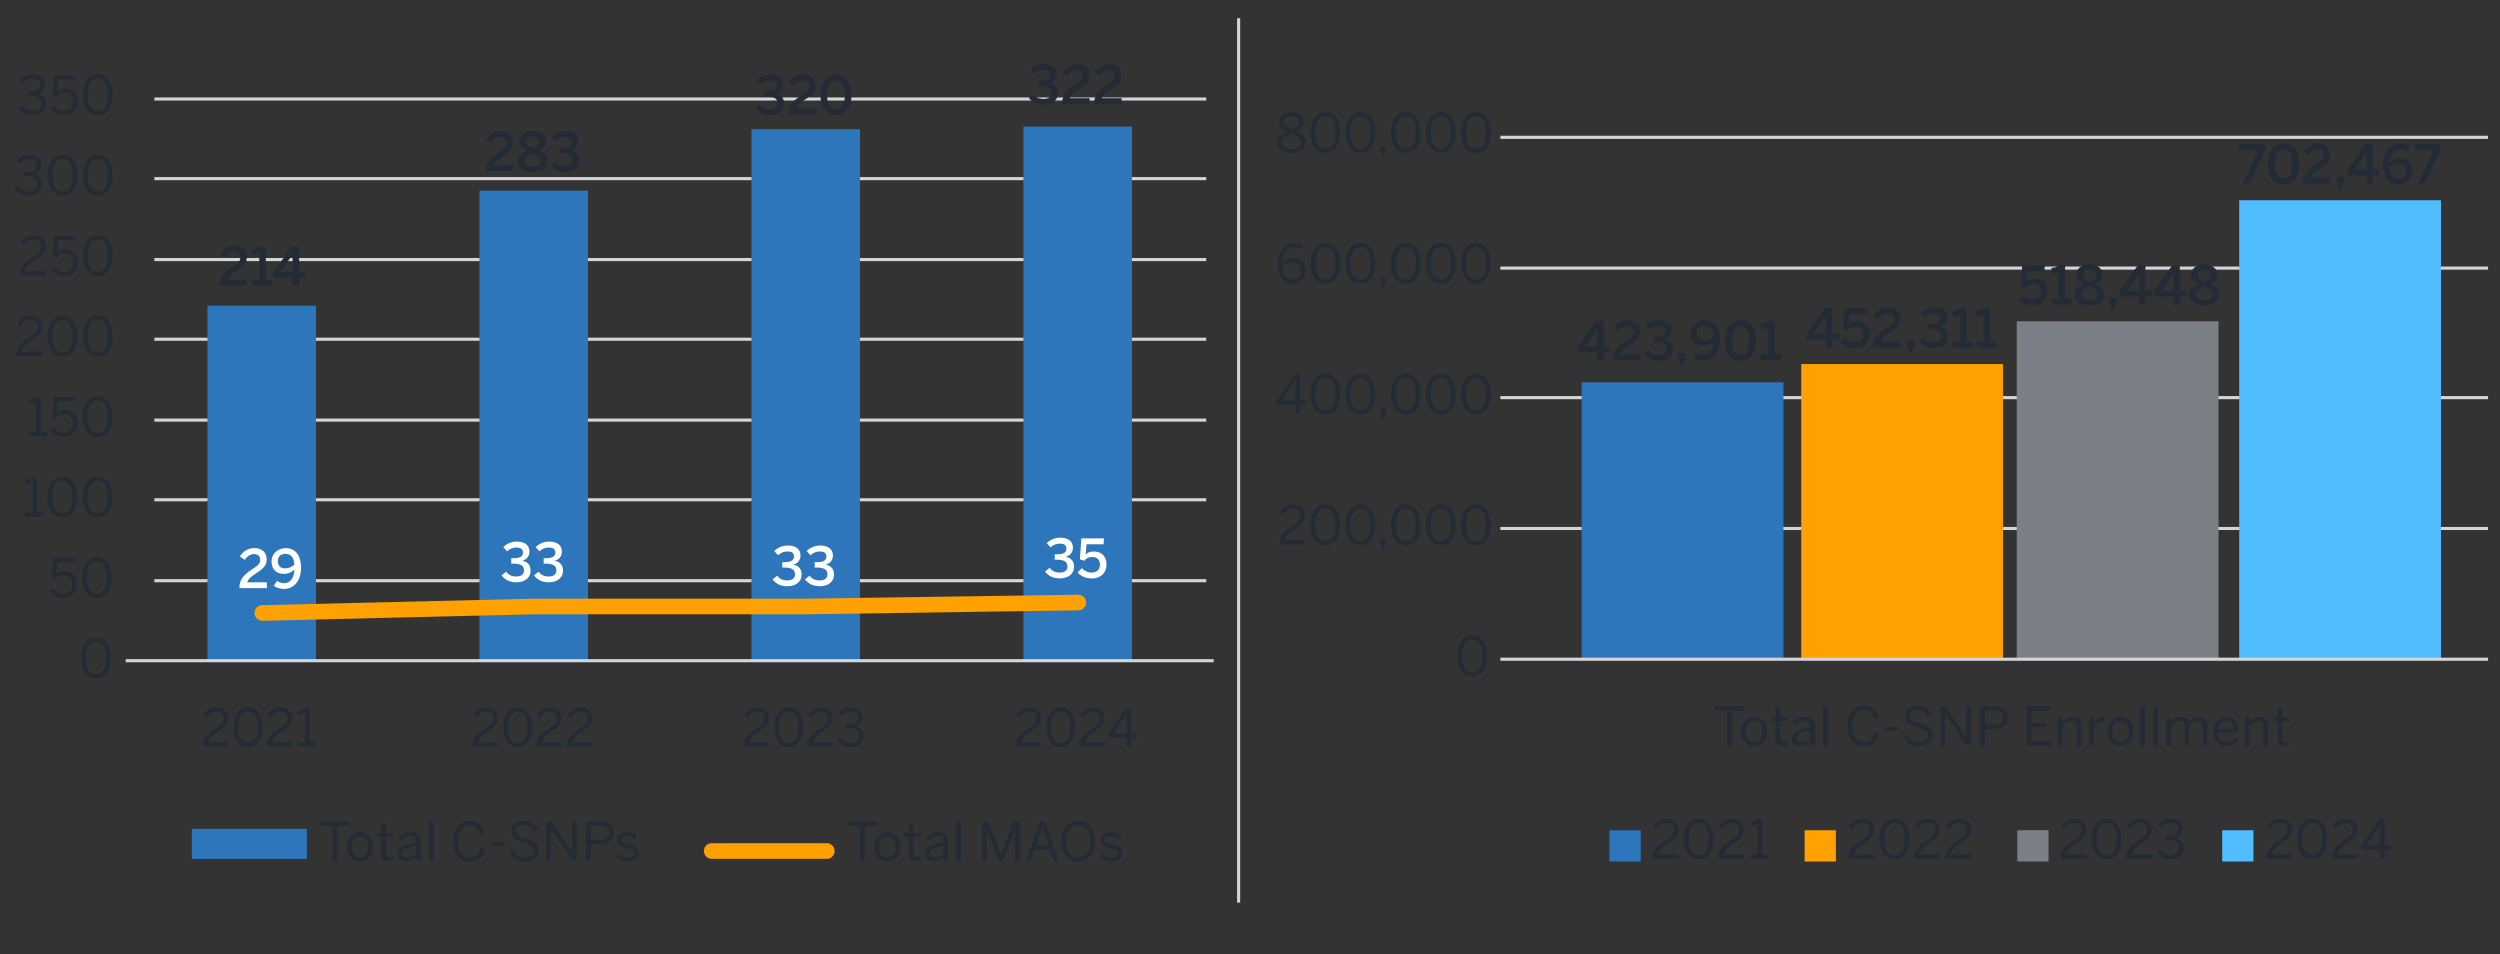
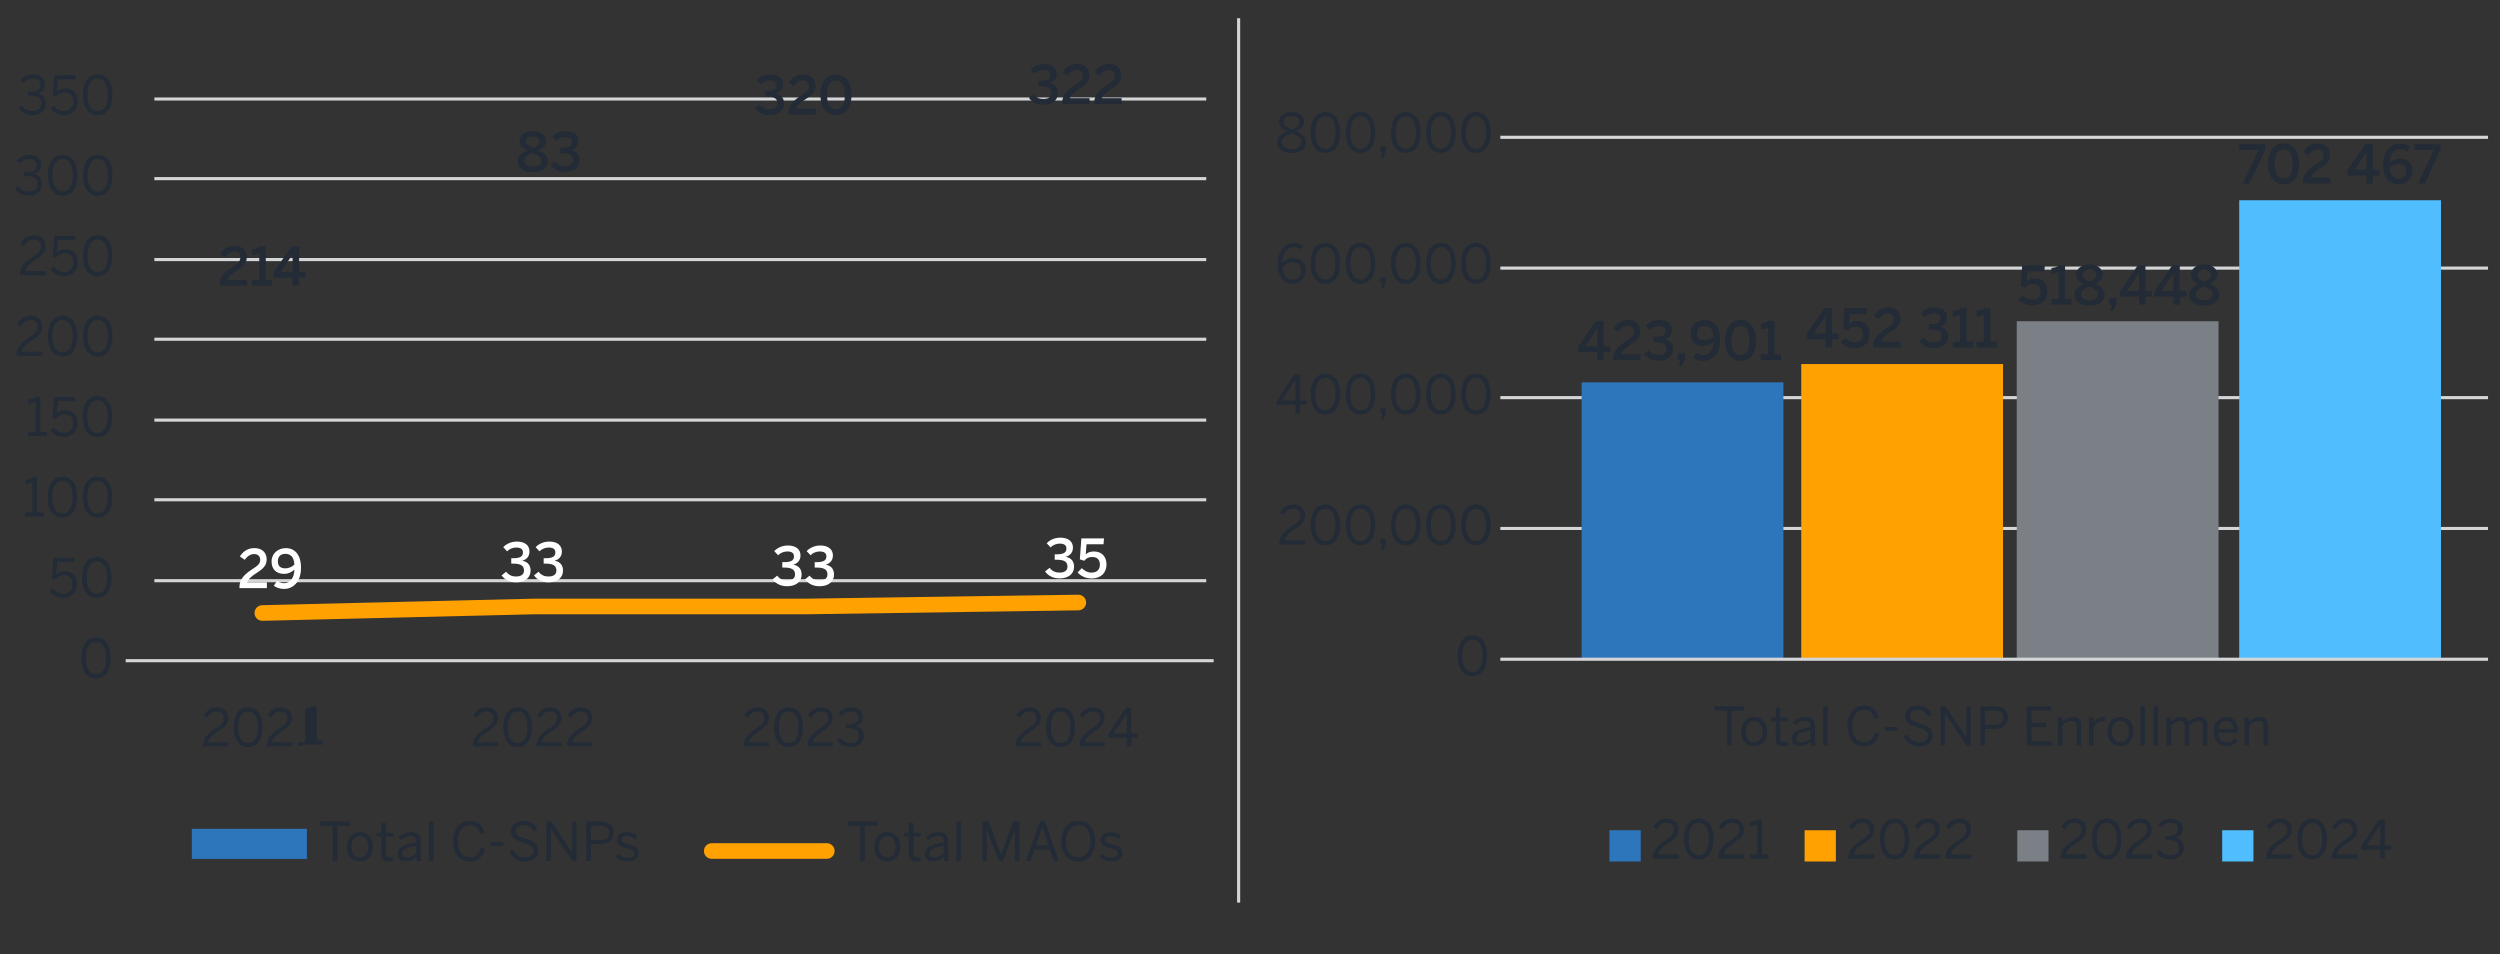
<svg xmlns="http://www.w3.org/2000/svg" id="Layer_1" viewBox="0 0 800 305.27">
  <rect x="0" y="0" width="800" height="305.27" fill="#333333" stroke="none" />
  <defs>
    <style>.cls-1,.cls-2{stroke-linejoin:round;}.cls-1,.cls-2,.cls-3{fill:none;}.cls-1,.cls-3{stroke:#d3d5d7;}.cls-2{stroke:#ffa100;stroke-linecap:round;stroke-width:5px;}.cls-3{stroke-miterlimit:10;}.cls-4{isolation:isolate;}.cls-5{fill:#7a8086;}.cls-5,.cls-6,.cls-7,.cls-8,.cls-9,.cls-10{stroke-width:0px;}.cls-6{fill:#50bdff;}.cls-7{fill:#2e76bc;}.cls-8{fill:#222b36;}.cls-9{fill:#ffa100;}.cls-10{fill:#fff;}</style>
  </defs>
  <path class="cls-1" d="M49.4,185.83h336.6M49.4,159.93h336.6M49.4,134.44h336.6M49.4,108.55h336.6M49.4,83.06h336.6M49.4,57.17h336.6M49.4,31.68h336.6" />
-   <path class="cls-7" d="M66.38,97.83h34.73v113.81h-34.73v-113.81ZM153.42,61h34.73v150.64h-34.73V61ZM240.46,41.34h34.73v170.31h-34.73V41.34ZM327.49,40.5h34.73v171.14h-34.73V40.5Z" />
  <path class="cls-1" d="M40.22,211.43h348.15" />
  <path class="cls-2" d="M83.95,196.16l87.04-2.09h87.04l87.03-1.26" />
  <g class="cls-4">
    <path class="cls-8" d="M70.28,91.44v-.27c0-1.82.63-3.57,3.94-5.69,1.92-1.24,2.69-1.83,2.69-3.13,0-1.17-.78-1.82-1.97-1.82-1.1,0-2.18.68-2.96,1.85l-1.58-1.09c1.02-1.56,2.48-2.67,4.64-2.67,2.46,0,3.94,1.43,3.94,3.57,0,1.53-.56,2.69-2.97,4.22-2.01,1.27-3.03,2.26-3.25,3.16h6.29v1.87h-8.77Z" />
    <path class="cls-8" d="M80.66,91.44v-1.87h2.31v-8.55c-.61.32-1.55.58-2.28.58v-1.92c.97-.03,1.78-.29,2.35-.82h2.01v10.71h2.06v1.87h-6.44Z" />
    <path class="cls-8" d="M93.65,91.44v-2.58h-6.12v-1.67l5.73-8.33h2.45v8.16h2.12v1.84h-2.12v2.58h-2.06ZM89.83,87.02h3.82v-5.63h-.03l-3.79,5.63Z" />
  </g>
  <g class="cls-4">
-     <path class="cls-8" d="M155.53,54.78v-.27c0-1.82.63-3.57,3.94-5.69,1.92-1.24,2.69-1.83,2.69-3.13,0-1.17-.78-1.82-1.97-1.82-1.1,0-2.18.68-2.96,1.85l-1.58-1.09c1.02-1.56,2.48-2.67,4.64-2.67,2.46,0,3.94,1.43,3.94,3.57,0,1.53-.56,2.69-2.97,4.22-2.01,1.27-3.03,2.26-3.25,3.16h6.29v1.87h-8.77Z" />
    <path class="cls-8" d="M165.68,51.62c0-1.67,1.26-2.7,3.01-3.45-1.51-.73-2.43-1.51-2.43-3.08s1.48-3.18,4.25-3.18,4.23,1.6,4.23,3.18c0,1.38-.88,2.33-2.43,3.03,1.84.8,3.01,1.63,3.01,3.5,0,2.01-1.78,3.45-4.81,3.45s-4.83-1.43-4.83-3.45ZM173.19,51.5c0-1.14-.94-1.79-2.84-2.55-1.67.76-2.55,1.46-2.55,2.55s1.05,1.85,2.7,1.85,2.69-.7,2.69-1.85ZM172.68,45.25c0-.8-.63-1.6-2.18-1.6s-2.19.73-2.19,1.56c0,1.04.8,1.55,2.33,2.18,1.43-.66,2.04-1.19,2.04-2.14Z" />
    <path class="cls-8" d="M176.12,52.81l1.48-1.19c.87,1.14,1.96,1.53,3.16,1.53,1.55,0,2.55-.59,2.55-1.94,0-1.58-1.14-2.18-3.5-2.18h-.58v-1.73h.63c2.46,0,3.11-.73,3.11-1.84,0-1-.59-1.58-2.16-1.58-1.07,0-2.16.44-2.91,1.21l-1.24-1.33c1.04-1.09,2.62-1.79,4.35-1.79,2.7,0,4.05,1.31,4.05,3.18,0,1.51-.85,2.55-2.31,2.94,1.85.37,2.67,1.51,2.67,3.2,0,2.26-1.82,3.72-4.62,3.72-1.99,0-3.6-.77-4.67-2.21Z" />
  </g>
  <g class="cls-4">
    <path class="cls-8" d="M241.6,34.67l1.48-1.19c.87,1.14,1.96,1.53,3.16,1.53,1.55,0,2.55-.59,2.55-1.94,0-1.58-1.14-2.18-3.5-2.18h-.58v-1.73h.63c2.46,0,3.11-.73,3.11-1.84,0-1-.59-1.58-2.16-1.58-1.07,0-2.16.44-2.91,1.21l-1.24-1.33c1.04-1.09,2.62-1.79,4.35-1.79,2.7,0,4.05,1.31,4.05,3.18,0,1.51-.85,2.55-2.31,2.94,1.85.37,2.67,1.51,2.67,3.2,0,2.26-1.82,3.72-4.62,3.72-1.99,0-3.6-.77-4.67-2.21Z" />
    <path class="cls-8" d="M252.26,36.64v-.27c0-1.82.63-3.57,3.94-5.7,1.92-1.24,2.69-1.83,2.69-3.13,0-1.17-.78-1.82-1.97-1.82-1.1,0-2.18.68-2.96,1.85l-1.58-1.09c1.02-1.56,2.48-2.67,4.64-2.67,2.46,0,3.94,1.43,3.94,3.57,0,1.53-.56,2.69-2.97,4.22-2.01,1.27-3.03,2.26-3.25,3.16h6.29v1.87h-8.77Z" />
    <path class="cls-8" d="M262.53,30.35c0-3.93,1.84-6.53,5-6.53s4.96,2.6,4.96,6.53-1.8,6.53-4.96,6.53-5-2.6-5-6.53ZM270.36,30.35c0-3.14-1.07-4.62-2.84-4.62s-2.87,1.48-2.87,4.62,1.09,4.66,2.87,4.66,2.84-1.51,2.84-4.66Z" />
  </g>
  <g class="cls-4">
    <path class="cls-8" d="M329.23,31.34l1.48-1.19c.87,1.14,1.96,1.53,3.16,1.53,1.55,0,2.55-.59,2.55-1.94,0-1.58-1.14-2.18-3.5-2.18h-.58v-1.73h.63c2.46,0,3.11-.73,3.11-1.84,0-1-.59-1.58-2.16-1.58-1.07,0-2.16.44-2.91,1.21l-1.24-1.33c1.04-1.09,2.62-1.79,4.35-1.79,2.7,0,4.05,1.31,4.05,3.18,0,1.51-.85,2.55-2.31,2.94,1.85.37,2.67,1.51,2.67,3.2,0,2.26-1.82,3.72-4.62,3.72-1.99,0-3.6-.77-4.67-2.21Z" />
    <path class="cls-8" d="M339.89,33.31v-.27c0-1.82.63-3.57,3.94-5.7,1.92-1.24,2.69-1.83,2.69-3.13,0-1.17-.78-1.82-1.97-1.82-1.1,0-2.18.68-2.96,1.85l-1.58-1.09c1.02-1.56,2.48-2.67,4.64-2.67,2.46,0,3.94,1.43,3.94,3.57,0,1.53-.56,2.69-2.97,4.22-2.01,1.27-3.03,2.26-3.25,3.16h6.29v1.87h-8.77Z" />
    <path class="cls-8" d="M350.14,33.31v-.27c0-1.82.63-3.57,3.94-5.7,1.92-1.24,2.69-1.83,2.69-3.13,0-1.17-.78-1.82-1.97-1.82-1.1,0-2.18.68-2.96,1.85l-1.58-1.09c1.02-1.56,2.48-2.67,4.64-2.67,2.46,0,3.94,1.43,3.94,3.57,0,1.53-.56,2.69-2.97,4.22-2.01,1.27-3.03,2.26-3.25,3.16h6.29v1.87h-8.77Z" />
  </g>
  <g class="cls-4">
    <path class="cls-10" d="M76.63,188.21v-.27c0-1.82.63-3.57,3.94-5.69,1.92-1.24,2.69-1.83,2.69-3.13,0-1.17-.78-1.82-1.97-1.82-1.1,0-2.18.68-2.96,1.85l-1.58-1.09c1.02-1.56,2.48-2.67,4.64-2.67,2.46,0,3.94,1.43,3.94,3.57,0,1.53-.56,2.69-2.97,4.22-2.01,1.27-3.03,2.26-3.25,3.16h6.29v1.87h-8.77Z" />
    <path class="cls-10" d="M87.63,187.43l1.02-1.56c.58.41,1.33.76,2.31.76,1.9,0,3.16-1.7,3.26-4.35-.85.77-1.94,1.36-3.31,1.36-2.4,0-4.01-1.38-4.01-3.96s2.06-4.28,4.56-4.28c2.89,0,4.86,2.11,4.86,6.31,0,4.44-2.48,6.75-5.44,6.75-1.41,0-2.57-.49-3.25-1.02ZM94.21,180.63c-.17-2.43-1.27-3.4-2.86-3.4s-2.43.88-2.43,2.38c0,1.31.61,2.26,2.38,2.26,1.19,0,2.36-.59,2.91-1.24Z" />
  </g>
  <g class="cls-4">
    <path class="cls-10" d="M160.49,184.14l1.48-1.19c.87,1.14,1.96,1.53,3.16,1.53,1.55,0,2.55-.59,2.55-1.94,0-1.58-1.14-2.18-3.5-2.18h-.58v-1.73h.63c2.46,0,3.11-.73,3.11-1.84,0-1-.59-1.58-2.16-1.58-1.07,0-2.16.44-2.91,1.21l-1.24-1.33c1.04-1.09,2.62-1.79,4.35-1.79,2.7,0,4.05,1.31,4.05,3.18,0,1.51-.85,2.55-2.31,2.94,1.85.37,2.67,1.51,2.67,3.2,0,2.26-1.82,3.72-4.62,3.72-1.99,0-3.6-.77-4.67-2.21Z" />
    <path class="cls-10" d="M170.86,184.14l1.48-1.19c.87,1.14,1.96,1.53,3.16,1.53,1.55,0,2.55-.59,2.55-1.94,0-1.58-1.14-2.18-3.5-2.18h-.58v-1.73h.63c2.46,0,3.11-.73,3.11-1.84,0-1-.59-1.58-2.16-1.58-1.07,0-2.16.44-2.91,1.21l-1.24-1.33c1.04-1.09,2.62-1.79,4.35-1.79,2.7,0,4.05,1.31,4.05,3.18,0,1.51-.85,2.55-2.31,2.94,1.85.37,2.67,1.51,2.67,3.2,0,2.26-1.82,3.72-4.62,3.72-1.99,0-3.6-.77-4.67-2.21Z" />
  </g>
  <g class="cls-4">
    <path class="cls-10" d="M247.22,185.4l1.48-1.19c.87,1.14,1.96,1.53,3.16,1.53,1.55,0,2.55-.59,2.55-1.94,0-1.58-1.14-2.18-3.5-2.18h-.58v-1.73h.63c2.46,0,3.11-.73,3.11-1.84,0-1-.59-1.58-2.16-1.58-1.07,0-2.16.44-2.91,1.21l-1.24-1.33c1.04-1.09,2.62-1.79,4.35-1.79,2.7,0,4.05,1.31,4.05,3.18,0,1.51-.85,2.55-2.31,2.94,1.85.37,2.67,1.51,2.67,3.2,0,2.26-1.82,3.72-4.62,3.72-1.99,0-3.6-.77-4.67-2.21Z" />
    <path class="cls-10" d="M257.59,185.4l1.48-1.19c.87,1.14,1.96,1.53,3.16,1.53,1.55,0,2.55-.59,2.55-1.94,0-1.58-1.14-2.18-3.5-2.18h-.58v-1.73h.63c2.46,0,3.11-.73,3.11-1.84,0-1-.59-1.58-2.16-1.58-1.07,0-2.16.44-2.91,1.21l-1.24-1.33c1.04-1.09,2.62-1.79,4.35-1.79,2.7,0,4.05,1.31,4.05,3.18,0,1.51-.85,2.55-2.31,2.94,1.85.37,2.67,1.51,2.67,3.2,0,2.26-1.82,3.72-4.62,3.72-1.99,0-3.6-.77-4.67-2.21Z" />
  </g>
  <g class="cls-4">
    <path class="cls-10" d="M334.4,182.89l1.48-1.19c.87,1.14,1.96,1.53,3.16,1.53,1.55,0,2.55-.59,2.55-1.94,0-1.58-1.14-2.18-3.5-2.18h-.58v-1.73h.63c2.46,0,3.11-.73,3.11-1.84,0-1-.59-1.58-2.16-1.58-1.07,0-2.16.44-2.91,1.21l-1.24-1.33c1.04-1.09,2.62-1.79,4.35-1.79,2.7,0,4.05,1.31,4.05,3.18,0,1.51-.85,2.55-2.31,2.94,1.85.37,2.67,1.51,2.67,3.2,0,2.26-1.82,3.72-4.62,3.72-1.99,0-3.6-.77-4.67-2.21Z" />
    <path class="cls-10" d="M344.85,183.19l1.31-1.39c.85.8,1.8,1.43,3.11,1.43,1.85,0,2.7-1.07,2.7-2.53,0-1.67-.95-2.46-2.46-2.46-1.04,0-1.87.32-2.55,1.21l-1.41-.46.49-6.7h7.24l-.15,1.87h-5.44l-.25,3.25c.49-.53,1.33-.94,2.63-.94,2.52,0,4.01,1.68,4.01,4.17,0,2.62-1.78,4.47-4.71,4.47-1.94,0-3.5-.77-4.52-1.9Z" />
  </g>
  <g class="cls-4">
    <path class="cls-8" d="M25.99,210.54c0-3.93,1.73-6.53,4.74-6.53s4.71,2.6,4.71,6.53-1.68,6.53-4.71,6.53-4.74-2.6-4.74-6.53ZM33.96,210.54c0-3.42-1.26-5.2-3.23-5.2s-3.25,1.79-3.25,5.2,1.26,5.22,3.25,5.22,3.23-1.8,3.23-5.22Z" />
  </g>
  <g class="cls-4">
    <path class="cls-8" d="M15.97,189.18l1-.92c.8,1,1.78,1.75,3.23,1.75,2.06,0,2.99-1.44,2.99-3.06,0-1.92-1.12-2.92-2.74-2.92-1.22,0-2.09.51-2.77,1.46l-1.07-.37.49-6.61h6.83l-.12,1.34h-5.51l-.31,4.01c.58-.65,1.41-1.09,2.74-1.09,2.35,0,3.93,1.62,3.93,4.11s-1.68,4.44-4.44,4.44c-1.87,0-3.37-.87-4.27-2.14Z" />
    <path class="cls-8" d="M26.25,184.79c0-3.93,1.73-6.53,4.74-6.53s4.71,2.6,4.71,6.53-1.68,6.53-4.71,6.53-4.74-2.6-4.74-6.53ZM34.23,184.79c0-3.42-1.26-5.2-3.23-5.2s-3.25,1.79-3.25,5.2,1.26,5.22,3.25,5.22,3.23-1.8,3.23-5.22Z" />
  </g>
  <g class="cls-4">
    <path class="cls-8" d="M8.02,165.34v-1.33h2.36v-9.69c-.61.32-1.6.58-2.33.58v-1.33c.97-.03,1.84-.29,2.4-.82h1.39v11.25h2.11v1.33h-5.93Z" />
    <path class="cls-8" d="M15.24,159.05c0-3.93,1.73-6.53,4.74-6.53s4.71,2.6,4.71,6.53-1.68,6.53-4.71,6.53-4.74-2.6-4.74-6.53ZM23.21,159.05c0-3.42-1.26-5.2-3.23-5.2s-3.25,1.79-3.25,5.2,1.26,5.22,3.25,5.22,3.23-1.8,3.23-5.22Z" />
    <path class="cls-8" d="M26.48,159.05c0-3.93,1.73-6.53,4.74-6.53s4.71,2.6,4.71,6.53-1.68,6.53-4.71,6.53-4.74-2.6-4.74-6.53ZM34.45,159.05c0-3.42-1.26-5.2-3.23-5.2s-3.25,1.79-3.25,5.2,1.26,5.22,3.25,5.22,3.23-1.8,3.23-5.22Z" />
  </g>
  <g class="cls-4">
    <path class="cls-8" d="M9.08,139.59v-1.33h2.36v-9.69c-.61.32-1.6.58-2.33.58v-1.33c.97-.03,1.84-.29,2.4-.82h1.39v11.25h2.11v1.33h-5.93Z" />
    <path class="cls-8" d="M16.17,137.69l1-.92c.8,1,1.78,1.75,3.23,1.75,2.06,0,2.99-1.44,2.99-3.06,0-1.92-1.12-2.92-2.74-2.92-1.22,0-2.09.51-2.77,1.46l-1.07-.37.49-6.61h6.83l-.12,1.34h-5.51l-.31,4.01c.58-.65,1.41-1.09,2.74-1.09,2.35,0,3.93,1.62,3.93,4.11s-1.68,4.44-4.44,4.44c-1.87,0-3.37-.87-4.27-2.14Z" />
    <path class="cls-8" d="M26.45,133.31c0-3.93,1.73-6.53,4.74-6.53s4.71,2.6,4.71,6.53-1.68,6.53-4.71,6.53-4.74-2.6-4.74-6.53ZM34.42,133.31c0-3.42-1.26-5.2-3.23-5.2s-3.25,1.79-3.25,5.2,1.26,5.22,3.25,5.22,3.23-1.8,3.23-5.22Z" />
  </g>
  <g class="cls-4">
    <path class="cls-8" d="M5.28,113.85v-.27c0-1.82.82-3.52,4.13-5.64,1.89-1.21,2.65-1.97,2.65-3.32s-.87-2.26-2.36-2.26c-1.29,0-2.33.71-3.08,2.07l-1.16-.71c.92-1.67,2.35-2.69,4.3-2.69,2.33,0,3.76,1.43,3.76,3.48,0,1.65-.75,2.77-3.16,4.3-2.19,1.39-3.26,2.63-3.4,3.71h6.63v1.33H5.28Z" />
    <path class="cls-8" d="M15.31,107.56c0-3.93,1.73-6.53,4.74-6.53s4.71,2.6,4.71,6.53-1.68,6.53-4.71,6.53-4.74-2.6-4.74-6.53ZM23.28,107.56c0-3.42-1.26-5.2-3.23-5.2s-3.25,1.79-3.25,5.2,1.26,5.22,3.25,5.22,3.23-1.8,3.23-5.22Z" />
    <path class="cls-8" d="M26.55,107.56c0-3.93,1.73-6.53,4.74-6.53s4.71,2.6,4.71,6.53-1.68,6.53-4.71,6.53-4.74-2.6-4.74-6.53ZM34.52,107.56c0-3.42-1.26-5.2-3.23-5.2s-3.25,1.79-3.25,5.2,1.26,5.22,3.25,5.22,3.23-1.8,3.23-5.22Z" />
  </g>
  <g class="cls-4">
    <path class="cls-8" d="M6.34,88.11v-.27c0-1.82.82-3.52,4.13-5.64,1.89-1.21,2.65-1.97,2.65-3.32s-.87-2.26-2.36-2.26c-1.29,0-2.33.71-3.08,2.07l-1.16-.71c.92-1.67,2.35-2.69,4.3-2.69,2.33,0,3.76,1.43,3.76,3.48,0,1.65-.75,2.77-3.16,4.3-2.19,1.39-3.26,2.63-3.4,3.71h6.63v1.33H6.34Z" />
    <path class="cls-8" d="M16.24,86.2l1-.92c.8,1,1.78,1.75,3.23,1.75,2.06,0,2.99-1.44,2.99-3.06,0-1.92-1.12-2.92-2.74-2.92-1.22,0-2.09.51-2.77,1.46l-1.07-.37.49-6.61h6.83l-.12,1.34h-5.51l-.31,4.01c.58-.65,1.41-1.09,2.74-1.09,2.35,0,3.93,1.62,3.93,4.11s-1.68,4.44-4.44,4.44c-1.87,0-3.37-.87-4.27-2.14Z" />
    <path class="cls-8" d="M26.52,81.82c0-3.93,1.73-6.53,4.74-6.53s4.71,2.6,4.71,6.53-1.68,6.53-4.71,6.53-4.74-2.6-4.74-6.53ZM34.49,81.82c0-3.42-1.26-5.2-3.23-5.2s-3.25,1.79-3.25,5.2,1.26,5.22,3.25,5.22,3.23-1.8,3.23-5.22Z" />
  </g>
  <g class="cls-4">
    <path class="cls-8" d="M4.73,60.31l1.09-.82c.9,1.29,2.02,1.8,3.35,1.8,1.75,0,2.86-.88,2.86-2.38,0-1.75-1.1-2.58-3.88-2.58h-.51v-1.24h.59c2.6,0,3.48-.8,3.48-2.19,0-1.19-.71-2.01-2.5-2.01-1.21,0-2.23.56-2.96,1.43l-.97-.9c.94-1.09,2.33-1.85,4.05-1.85,2.67,0,3.86,1.43,3.86,3.14,0,1.58-.94,2.63-2.45,2.97,1.87.37,2.75,1.48,2.75,3.26,0,2.12-1.68,3.66-4.33,3.66-1.89,0-3.47-.82-4.44-2.29Z" />
    <path class="cls-8" d="M15.32,56.07c0-3.93,1.73-6.53,4.74-6.53s4.71,2.6,4.71,6.53-1.68,6.53-4.71,6.53-4.74-2.6-4.74-6.53ZM23.29,56.07c0-3.42-1.26-5.2-3.23-5.2s-3.25,1.79-3.25,5.2,1.26,5.22,3.25,5.22,3.23-1.8,3.23-5.22Z" />
    <path class="cls-8" d="M26.56,56.07c0-3.93,1.73-6.53,4.74-6.53s4.71,2.6,4.71,6.53-1.68,6.53-4.71,6.53-4.74-2.6-4.74-6.53ZM34.53,56.07c0-3.42-1.26-5.2-3.23-5.2s-3.25,1.79-3.25,5.2,1.26,5.22,3.25,5.22,3.23-1.8,3.23-5.22Z" />
  </g>
  <g class="cls-4">
    <path class="cls-8" d="M5.95,34.56l1.09-.82c.9,1.29,2.02,1.8,3.35,1.8,1.75,0,2.86-.88,2.86-2.38,0-1.75-1.1-2.58-3.88-2.58h-.51v-1.24h.59c2.6,0,3.48-.8,3.48-2.19,0-1.19-.71-2.01-2.5-2.01-1.21,0-2.23.56-2.96,1.43l-.97-.9c.94-1.09,2.33-1.85,4.05-1.85,2.67,0,3.86,1.43,3.86,3.14,0,1.58-.94,2.63-2.45,2.97,1.87.37,2.75,1.48,2.75,3.26,0,2.12-1.68,3.66-4.33,3.66-1.89,0-3.47-.82-4.44-2.29Z" />
    <path class="cls-8" d="M16.24,34.71l1-.92c.8,1,1.78,1.75,3.23,1.75,2.06,0,2.99-1.44,2.99-3.06,0-1.92-1.12-2.92-2.74-2.92-1.22,0-2.09.51-2.77,1.46l-1.07-.37.49-6.61h6.83l-.12,1.34h-5.51l-.31,4.01c.58-.65,1.41-1.09,2.74-1.09,2.35,0,3.93,1.62,3.93,4.11s-1.68,4.44-4.44,4.44c-1.87,0-3.37-.87-4.27-2.14Z" />
    <path class="cls-8" d="M26.52,30.33c0-3.93,1.73-6.53,4.74-6.53s4.71,2.6,4.71,6.53-1.68,6.53-4.71,6.53-4.74-2.6-4.74-6.53ZM34.49,30.33c0-3.42-1.26-5.2-3.23-5.2s-3.25,1.79-3.25,5.2,1.26,5.22,3.25,5.22,3.23-1.8,3.23-5.22Z" />
  </g>
  <g class="cls-4">
    <path class="cls-8" d="M65,238.84v-.26c0-1.77.79-3.43,4.02-5.5,1.84-1.17,2.58-1.92,2.58-3.23s-.84-2.2-2.3-2.2c-1.26,0-2.27.7-3,2.02l-1.13-.7c.89-1.62,2.28-2.62,4.19-2.62,2.27,0,3.66,1.39,3.66,3.39,0,1.61-.73,2.7-3.08,4.19-2.14,1.36-3.18,2.57-3.31,3.61h6.46v1.29h-8.1Z" />
    <path class="cls-8" d="M74.77,232.71c0-3.82,1.69-6.36,4.62-6.36s4.59,2.53,4.59,6.36-1.64,6.36-4.59,6.36-4.62-2.53-4.62-6.36ZM82.53,232.71c0-3.33-1.23-5.07-3.15-5.07s-3.16,1.74-3.16,5.07,1.23,5.08,3.16,5.08,3.15-1.75,3.15-5.08Z" />
    <path class="cls-8" d="M85.41,238.84v-.26c0-1.77.79-3.43,4.02-5.5,1.84-1.17,2.58-1.92,2.58-3.23s-.84-2.2-2.3-2.2c-1.26,0-2.27.7-3,2.02l-1.13-.7c.89-1.62,2.28-2.62,4.19-2.62,2.27,0,3.66,1.39,3.66,3.39,0,1.61-.73,2.7-3.08,4.19-2.14,1.36-3.18,2.57-3.31,3.61h6.46v1.29h-8.1Z" />
-     <path class="cls-8" d="M95.37,238.84v-1.29h2.3v-9.44c-.6.31-1.56.56-2.27.56v-1.29c.94-.03,1.79-.28,2.33-.79h1.36v10.96h2.05v1.29h-5.78Z" />
+     <path class="cls-8" d="M95.37,238.84v-1.29h2.3v-9.44v-1.29c.94-.03,1.79-.28,2.33-.79h1.36v10.96h2.05v1.29h-5.78Z" />
  </g>
  <g class="cls-4">
    <path class="cls-8" d="M151.29,238.84v-.26c0-1.77.79-3.43,4.02-5.5,1.84-1.17,2.58-1.92,2.58-3.23s-.84-2.2-2.3-2.2c-1.26,0-2.27.7-3,2.02l-1.13-.7c.89-1.62,2.28-2.62,4.19-2.62,2.27,0,3.66,1.39,3.66,3.39,0,1.61-.73,2.7-3.08,4.19-2.14,1.36-3.18,2.57-3.31,3.61h6.46v1.29h-8.1Z" />
    <path class="cls-8" d="M161.05,232.71c0-3.82,1.69-6.36,4.62-6.36s4.59,2.53,4.59,6.36-1.64,6.36-4.59,6.36-4.62-2.53-4.62-6.36ZM168.82,232.71c0-3.33-1.23-5.07-3.15-5.07s-3.16,1.74-3.16,5.07,1.23,5.08,3.16,5.08,3.15-1.75,3.15-5.08Z" />
    <path class="cls-8" d="M171.69,238.84v-.26c0-1.77.79-3.43,4.02-5.5,1.84-1.17,2.58-1.92,2.58-3.23s-.84-2.2-2.3-2.2c-1.26,0-2.27.7-3,2.02l-1.13-.7c.89-1.62,2.28-2.62,4.19-2.62,2.27,0,3.66,1.39,3.66,3.39,0,1.61-.73,2.7-3.08,4.19-2.14,1.36-3.18,2.57-3.31,3.61h6.46v1.29h-8.1Z" />
    <path class="cls-8" d="M181.49,238.84v-.26c0-1.77.79-3.43,4.02-5.5,1.84-1.17,2.58-1.92,2.58-3.23s-.84-2.2-2.3-2.2c-1.26,0-2.27.7-3,2.02l-1.13-.7c.89-1.62,2.28-2.62,4.19-2.62,2.27,0,3.66,1.39,3.66,3.39,0,1.61-.73,2.7-3.08,4.19-2.14,1.36-3.18,2.57-3.31,3.61h6.46v1.29h-8.1Z" />
  </g>
  <g class="cls-4">
    <path class="cls-8" d="M238,238.84v-.26c0-1.77.79-3.43,4.02-5.5,1.84-1.17,2.58-1.92,2.58-3.23s-.84-2.2-2.3-2.2c-1.26,0-2.27.7-3,2.02l-1.13-.7c.89-1.62,2.28-2.62,4.19-2.62,2.27,0,3.66,1.39,3.66,3.39,0,1.61-.73,2.7-3.08,4.19-2.14,1.36-3.18,2.57-3.31,3.61h6.46v1.29h-8.1Z" />
    <path class="cls-8" d="M247.76,232.71c0-3.82,1.69-6.36,4.62-6.36s4.59,2.53,4.59,6.36-1.64,6.36-4.59,6.36-4.62-2.53-4.62-6.36ZM255.52,232.71c0-3.33-1.23-5.07-3.15-5.07s-3.16,1.74-3.16,5.07,1.23,5.08,3.16,5.08,3.15-1.75,3.15-5.08Z" />
    <path class="cls-8" d="M258.4,238.84v-.26c0-1.77.79-3.43,4.02-5.5,1.84-1.17,2.58-1.92,2.58-3.23s-.84-2.2-2.3-2.2c-1.26,0-2.27.7-3,2.02l-1.13-.7c.89-1.62,2.28-2.62,4.19-2.62,2.27,0,3.66,1.39,3.66,3.39,0,1.61-.73,2.7-3.08,4.19-2.14,1.36-3.18,2.57-3.31,3.61h6.46v1.29h-8.1Z" />
    <path class="cls-8" d="M267.85,236.84l1.06-.79c.88,1.26,1.97,1.75,3.26,1.75,1.71,0,2.78-.86,2.78-2.32,0-1.71-1.08-2.52-3.77-2.52h-.5v-1.21h.58c2.53,0,3.39-.78,3.39-2.14,0-1.16-.7-1.95-2.43-1.95-1.18,0-2.17.55-2.88,1.39l-.94-.88c.91-1.06,2.27-1.8,3.94-1.8,2.6,0,3.76,1.39,3.76,3.06,0,1.54-.91,2.57-2.38,2.9,1.82.36,2.68,1.44,2.68,3.18,0,2.07-1.64,3.56-4.22,3.56-1.84,0-3.38-.79-4.32-2.23Z" />
  </g>
  <g class="cls-4">
    <path class="cls-8" d="M325.03,238.84v-.26c0-1.77.79-3.43,4.02-5.5,1.84-1.17,2.58-1.92,2.58-3.23s-.84-2.2-2.3-2.2c-1.26,0-2.27.7-3,2.02l-1.13-.7c.89-1.62,2.28-2.62,4.19-2.62,2.27,0,3.66,1.39,3.66,3.39,0,1.61-.73,2.7-3.08,4.19-2.14,1.36-3.18,2.57-3.31,3.61h6.46v1.29h-8.1Z" />
    <path class="cls-8" d="M334.79,232.71c0-3.82,1.69-6.36,4.62-6.36s4.59,2.53,4.59,6.36-1.64,6.36-4.59,6.36-4.62-2.53-4.62-6.36ZM342.56,232.71c0-3.33-1.23-5.07-3.15-5.07s-3.16,1.74-3.16,5.07,1.23,5.08,3.16,5.08,3.15-1.75,3.15-5.08Z" />
    <path class="cls-8" d="M345.43,238.84v-.26c0-1.77.79-3.43,4.02-5.5,1.84-1.17,2.58-1.92,2.58-3.23s-.84-2.2-2.3-2.2c-1.26,0-2.27.7-3,2.02l-1.13-.7c.89-1.62,2.28-2.62,4.19-2.62,2.27,0,3.66,1.39,3.66,3.39,0,1.61-.73,2.7-3.08,4.19-2.14,1.36-3.18,2.57-3.31,3.61h6.46v1.29h-8.1Z" />
    <path class="cls-8" d="M360.58,238.84v-2.83h-5.91v-1.11l5.58-8.31h1.74v8.15h2.07v1.27h-2.07v2.83h-1.41ZM356.27,234.73h4.3v-6.44h-.03l-4.27,6.44Z" />
  </g>
  <rect class="cls-7" x="61.38" y="265.23" width="36.82" height="9.62" />
  <g class="cls-4">
    <path class="cls-8" d="M106.46,275.47v-11.2h-3.99v-1.38h9.5v1.38h-4.01v11.2h-1.5Z" />
    <path class="cls-8" d="M110.99,270.98c0-3.09,1.97-4.67,4.18-4.67s4.16,1.58,4.16,4.67-1.97,4.67-4.16,4.67-4.18-1.6-4.18-4.67ZM117.86,270.98c0-1.87-.9-3.42-2.69-3.42s-2.7,1.39-2.7,3.42c0,1.9.88,3.43,2.7,3.43,1.7,0,2.69-1.38,2.69-3.43Z" />
    <path class="cls-8" d="M122.06,273.29v-5.59h-1.56v-1.21h1.56v-3.2h1.46v3.2h2.33v1.21h-2.33v5.27c0,.95.31,1.43,1.39,1.43.32,0,.68-.05.92-.12v1.21c-.25.05-.82.1-1.27.1-1.89,0-2.5-.73-2.5-2.29Z" />
    <path class="cls-8" d="M127.21,273.34c0-1.82,1.55-3.11,6-3.74v-.41c0-1.12-.6-1.67-1.7-1.67-1.36,0-2.36.59-3.25,1.36l-.76-.92c1.04-.95,2.38-1.67,4.16-1.67,2.14,0,2.99,1.12,2.99,2.99v3.96c0,1.09.07,1.75.25,2.21h-1.5c-.12-.37-.2-.73-.2-1.24-1,.94-2.12,1.38-3.47,1.38-1.55,0-2.53-.82-2.53-2.26ZM133.21,273.14v-2.52c-3.42.54-4.56,1.38-4.56,2.5,0,.87.58,1.33,1.51,1.33,1.19,0,2.21-.49,3.04-1.31Z" />
    <path class="cls-8" d="M137.26,275.47v-12.58h1.46v12.58h-1.46Z" />
    <path class="cls-8" d="M145.03,269.13c0-3.93,2.19-6.48,5.34-6.48,2.67,0,4.08,1.55,4.66,3.86l-1.43.39c-.54-1.9-1.41-2.87-3.25-2.87-2.35,0-3.81,1.97-3.81,5.08,0,3.33,1.5,5.24,3.84,5.24,1.78,0,2.89-1,3.42-3.04l1.41.32c-.61,2.48-2.21,4.08-4.84,4.08-3.2,0-5.34-2.46-5.34-6.58Z" />
    <path class="cls-8" d="M157.13,270.71v-1.16h3.96v1.16h-3.96Z" />
    <path class="cls-8" d="M163.06,272.42l1.26-.56c.63,1.68,1.87,2.52,3.57,2.52s2.94-.75,2.94-2.07c0-1.24-.68-1.85-3.16-2.63-2.62-.8-4.18-1.51-4.18-3.69,0-1.92,1.65-3.33,4.05-3.33s3.79,1.22,4.44,2.82l-1.19.66c-.68-1.51-1.77-2.12-3.26-2.12-1.6,0-2.55.78-2.55,1.85,0,1.34.85,1.79,3.31,2.57,2.53.78,4.03,1.63,4.03,3.77s-1.82,3.5-4.49,3.5c-2.4,0-4.1-1.29-4.76-3.28Z" />
    <path class="cls-8" d="M174.86,275.47v-12.58h1.58l6.61,9.94h.03v-9.94h1.41v12.58h-1.34l-6.85-10.22h-.03v10.22h-1.41Z" />
    <path class="cls-8" d="M187.6,275.47v-12.58h4.27c2.72,0,4.54,1.07,4.54,3.57,0,2.69-2.01,3.69-4.64,3.69h-2.67v5.32h-1.5ZM189.09,268.82h2.75c2.01,0,3.08-.61,3.08-2.31s-1.05-2.26-3.09-2.26h-2.74v4.57Z" />
    <path class="cls-8" d="M197.08,274.11l.88-.88c.68.73,1.58,1.24,2.8,1.24,1.39,0,2.16-.49,2.16-1.41s-.78-1.24-2.31-1.6c-1.9-.46-3.21-.97-3.21-2.7,0-1.36,1.19-2.45,3.15-2.45,1.58,0,2.6.51,3.43,1.29l-.77.97c-.68-.63-1.6-1.07-2.6-1.07-1.31,0-1.82.58-1.82,1.21,0,.83.71,1.14,2.12,1.46,2.02.49,3.42.99,3.42,2.84,0,1.72-1.55,2.63-3.59,2.63-1.61,0-2.94-.65-3.67-1.53Z" />
  </g>
  <path class="cls-2" d="M227.75,272.32h36.82" />
  <g class="cls-4">
    <path class="cls-8" d="M275.23,275.47v-11.2h-3.99v-1.38h9.5v1.38h-4.01v11.2h-1.5Z" />
    <path class="cls-8" d="M279.76,270.98c0-3.09,1.97-4.67,4.18-4.67s4.16,1.58,4.16,4.67-1.97,4.67-4.16,4.67-4.18-1.6-4.18-4.67ZM286.63,270.98c0-1.87-.9-3.42-2.69-3.42s-2.7,1.39-2.7,3.42c0,1.9.88,3.43,2.7,3.43,1.7,0,2.69-1.38,2.69-3.43Z" />
    <path class="cls-8" d="M290.83,273.29v-5.59h-1.56v-1.21h1.56v-3.2h1.46v3.2h2.33v1.21h-2.33v5.27c0,.95.31,1.43,1.39,1.43.32,0,.68-.05.92-.12v1.21c-.25.05-.82.1-1.27.1-1.89,0-2.5-.73-2.5-2.29Z" />
    <path class="cls-8" d="M295.98,273.34c0-1.82,1.55-3.11,6-3.74v-.41c0-1.12-.6-1.67-1.7-1.67-1.36,0-2.36.59-3.25,1.36l-.76-.92c1.04-.95,2.38-1.67,4.16-1.67,2.14,0,2.99,1.12,2.99,2.99v3.96c0,1.09.07,1.75.25,2.21h-1.5c-.12-.37-.2-.73-.2-1.24-1,.94-2.12,1.38-3.47,1.38-1.55,0-2.53-.82-2.53-2.26ZM301.98,273.14v-2.52c-3.42.54-4.56,1.38-4.56,2.5,0,.87.58,1.33,1.51,1.33,1.19,0,2.21-.49,3.04-1.31Z" />
    <path class="cls-8" d="M306.03,275.47v-12.58h1.46v12.58h-1.46Z" />
    <path class="cls-8" d="M314.41,275.47v-12.58h1.95l3.96,10.69h.03l3.89-10.69h1.99v12.58h-1.48v-10.18h-.03c-.17.66-.48,1.48-.76,2.31l-3.01,7.87h-1.34l-3.01-7.87c-.31-.83-.51-1.36-.78-2.36h-.03v10.23h-1.38Z" />
    <path class="cls-8" d="M328.33,275.47l4.45-12.63h1.56l4.45,12.63h-1.55l-1.24-3.6h-5l-1.24,3.6h-1.44ZM331.48,270.56h4.08l-2.01-5.9h-.03l-2.04,5.9Z" />
    <path class="cls-8" d="M339.6,269.18c0-4.05,2.33-6.53,5.44-6.53s5.41,2.48,5.41,6.53-2.29,6.53-5.41,6.53-5.44-2.48-5.44-6.53ZM348.95,269.18c0-3.28-1.63-5.17-3.91-5.17s-3.93,1.89-3.93,5.17,1.61,5.18,3.93,5.18,3.91-1.9,3.91-5.18Z" />
    <path class="cls-8" d="M351.88,274.11l.88-.88c.68.73,1.58,1.24,2.8,1.24,1.39,0,2.16-.49,2.16-1.41s-.78-1.24-2.31-1.6c-1.9-.46-3.21-.97-3.21-2.7,0-1.36,1.19-2.45,3.15-2.45,1.58,0,2.6.51,3.43,1.29l-.77.97c-.68-.63-1.6-1.07-2.6-1.07-1.31,0-1.82.58-1.82,1.21,0,.83.71,1.14,2.12,1.46,2.02.49,3.42.99,3.42,2.84,0,1.72-1.55,2.63-3.59,2.63-1.61,0-2.94-.65-3.67-1.53Z" />
  </g>
  <path class="cls-1" d="M480.11,169.11h316.06M480.11,127.25h316.06M480.11,85.79h316.06M480.11,43.93h316.06" />
  <path class="cls-7" d="M506.12,122.36h64.57v88.4h-64.57v-88.4Z" />
  <path class="cls-9" d="M576.4,116.5h64.57v94.27h-64.57v-94.27Z" />
  <path class="cls-5" d="M645.36,102.8h64.57v107.96h-64.57v-107.96Z" />
  <path class="cls-6" d="M716.55,64.08h64.57v146.68h-64.57V64.08Z" />
  <path class="cls-1" d="M480.11,210.96h316.06" />
  <g class="cls-4">
    <path class="cls-8" d="M511.11,115.24v-2.58h-6.12v-1.67l5.73-8.33h2.45v8.16h2.12v1.84h-2.12v2.58h-2.06ZM507.29,110.82h3.82v-5.63h-.03l-3.79,5.63Z" />
    <path class="cls-8" d="M516.18,115.24v-.27c0-1.82.63-3.57,3.94-5.7,1.92-1.24,2.69-1.83,2.69-3.13,0-1.17-.78-1.82-1.97-1.82-1.11,0-2.18.68-2.96,1.85l-1.58-1.09c1.02-1.56,2.48-2.67,4.64-2.67,2.46,0,3.94,1.43,3.94,3.57,0,1.53-.56,2.69-2.97,4.22-2.01,1.27-3.03,2.26-3.25,3.16h6.29v1.87h-8.77Z" />
    <path class="cls-8" d="M526.06,113.27l1.48-1.19c.87,1.14,1.95,1.53,3.16,1.53,1.55,0,2.55-.59,2.55-1.94,0-1.58-1.14-2.18-3.5-2.18h-.58v-1.73h.63c2.46,0,3.11-.73,3.11-1.84,0-1-.59-1.58-2.16-1.58-1.07,0-2.16.44-2.91,1.21l-1.24-1.33c1.04-1.09,2.62-1.79,4.35-1.79,2.7,0,4.05,1.31,4.05,3.18,0,1.51-.85,2.55-2.31,2.94,1.85.37,2.67,1.51,2.67,3.2,0,2.26-1.82,3.72-4.62,3.72-1.99,0-3.6-.77-4.67-2.21Z" />
    <path class="cls-8" d="M537.17,117.15l.6-1.9h-.9v-2.21h2.35v1.92l-1.07,2.19h-.97Z" />
    <path class="cls-8" d="M541.73,114.46l1.02-1.56c.58.41,1.33.76,2.31.76,1.9,0,3.16-1.7,3.26-4.35-.85.76-1.94,1.36-3.32,1.36-2.4,0-4.01-1.38-4.01-3.96s2.06-4.28,4.56-4.28c2.89,0,4.86,2.11,4.86,6.31,0,4.44-2.48,6.75-5.44,6.75-1.41,0-2.57-.49-3.25-1.02ZM548.31,107.66c-.17-2.43-1.27-3.4-2.86-3.4s-2.43.88-2.43,2.38c0,1.31.61,2.26,2.38,2.26,1.19,0,2.36-.59,2.91-1.24Z" />
    <path class="cls-8" d="M551.98,108.96c0-3.93,1.84-6.53,5-6.53s4.96,2.6,4.96,6.53-1.8,6.53-4.96,6.53-5-2.6-5-6.53ZM559.82,108.96c0-3.14-1.07-4.62-2.84-4.62s-2.87,1.48-2.87,4.62,1.09,4.66,2.87,4.66,2.84-1.51,2.84-4.66Z" />
    <path class="cls-8" d="M563.46,115.24v-1.87h2.31v-8.55c-.61.32-1.55.58-2.28.58v-1.92c.97-.03,1.79-.29,2.35-.82h2.01v10.71h2.06v1.87h-6.44Z" />
  </g>
  <g class="cls-4">
    <path class="cls-8" d="M584.21,111.18v-2.58h-6.12v-1.67l5.73-8.33h2.45v8.16h2.12v1.84h-2.12v2.58h-2.06ZM580.39,106.76h3.82v-5.63h-.03l-3.79,5.63Z" />
    <path class="cls-8" d="M589.07,109.52l1.31-1.39c.85.8,1.8,1.43,3.11,1.43,1.85,0,2.7-1.07,2.7-2.53,0-1.67-.95-2.46-2.46-2.46-1.04,0-1.87.32-2.55,1.21l-1.41-.46.49-6.7h7.24l-.15,1.87h-5.44l-.25,3.25c.49-.53,1.33-.94,2.63-.94,2.52,0,4.01,1.68,4.01,4.17,0,2.62-1.79,4.47-4.71,4.47-1.94,0-3.5-.77-4.52-1.9Z" />
    <path class="cls-8" d="M599.44,111.18v-.27c0-1.82.63-3.57,3.94-5.69,1.92-1.24,2.69-1.83,2.69-3.13,0-1.17-.78-1.82-1.97-1.82-1.11,0-2.18.68-2.96,1.85l-1.58-1.09c1.02-1.56,2.48-2.67,4.64-2.67,2.46,0,3.94,1.43,3.94,3.57,0,1.53-.56,2.69-2.97,4.22-2.01,1.27-3.03,2.26-3.25,3.16h6.29v1.87h-8.77Z" />
-     <path class="cls-8" d="M610.58,113.09l.6-1.9h-.9v-2.21h2.35v1.92l-1.07,2.19h-.97Z" />
    <path class="cls-8" d="M614.1,109.21l1.48-1.19c.87,1.14,1.95,1.53,3.16,1.53,1.55,0,2.55-.59,2.55-1.94,0-1.58-1.14-2.18-3.5-2.18h-.58v-1.73h.63c2.46,0,3.11-.73,3.11-1.84,0-1-.59-1.58-2.16-1.58-1.07,0-2.16.44-2.91,1.21l-1.24-1.33c1.04-1.09,2.62-1.79,4.35-1.79,2.7,0,4.05,1.31,4.05,3.18,0,1.51-.85,2.55-2.31,2.94,1.85.37,2.67,1.51,2.67,3.2,0,2.26-1.82,3.72-4.62,3.72-1.99,0-3.6-.77-4.67-2.21Z" />
    <path class="cls-8" d="M624.89,111.18v-1.87h2.31v-8.55c-.61.32-1.55.58-2.28.58v-1.92c.97-.03,1.79-.29,2.35-.82h2.01v10.71h2.06v1.87h-6.44Z" />
    <path class="cls-8" d="M632.51,111.18v-1.87h2.31v-8.55c-.61.32-1.55.58-2.28.58v-1.92c.97-.03,1.79-.29,2.35-.82h2.01v10.71h2.06v1.87h-6.44Z" />
  </g>
  <g class="cls-4">
    <path class="cls-8" d="M645.92,95.83l1.31-1.39c.85.8,1.8,1.43,3.11,1.43,1.85,0,2.7-1.07,2.7-2.53,0-1.67-.95-2.46-2.46-2.46-1.04,0-1.87.32-2.55,1.21l-1.41-.46.49-6.7h7.24l-.15,1.87h-5.44l-.25,3.25c.49-.53,1.33-.94,2.63-.94,2.52,0,4.01,1.68,4.01,4.17,0,2.62-1.79,4.47-4.71,4.47-1.94,0-3.5-.77-4.52-1.9Z" />
    <path class="cls-8" d="M656.43,97.49v-1.87h2.31v-8.55c-.61.32-1.55.58-2.28.58v-1.92c.97-.03,1.79-.29,2.35-.82h2.01v10.71h2.06v1.87h-6.44Z" />
    <path class="cls-8" d="M663.81,94.33c0-1.67,1.26-2.7,3.01-3.45-1.51-.73-2.43-1.51-2.43-3.08s1.48-3.18,4.25-3.18,4.23,1.6,4.23,3.18c0,1.38-.88,2.33-2.43,3.03,1.84.8,3.01,1.63,3.01,3.5,0,2.01-1.79,3.45-4.81,3.45s-4.83-1.43-4.83-3.45ZM671.32,94.21c0-1.14-.93-1.79-2.84-2.55-1.67.76-2.55,1.46-2.55,2.55s1.05,1.85,2.7,1.85,2.69-.7,2.69-1.85ZM670.81,87.96c0-.8-.63-1.6-2.18-1.6s-2.19.73-2.19,1.56c0,1.04.8,1.55,2.33,2.18,1.43-.66,2.04-1.19,2.04-2.14Z" />
    <path class="cls-8" d="M675.25,99.4l.6-1.9h-.9v-2.21h2.35v1.92l-1.07,2.19h-.97Z" />
    <path class="cls-8" d="M684.48,97.49v-2.58h-6.12v-1.67l5.73-8.33h2.45v8.16h2.12v1.84h-2.12v2.58h-2.06ZM680.66,93.07h3.82v-5.63h-.03l-3.79,5.63Z" />
    <path class="cls-8" d="M695.48,97.49v-2.58h-6.12v-1.67l5.73-8.33h2.45v8.16h2.12v1.84h-2.12v2.58h-2.06ZM691.66,93.07h3.82v-5.63h-.03l-3.79,5.63Z" />
    <path class="cls-8" d="M700.53,94.33c0-1.67,1.26-2.7,3.01-3.45-1.51-.73-2.43-1.51-2.43-3.08s1.48-3.18,4.25-3.18,4.23,1.6,4.23,3.18c0,1.38-.88,2.33-2.43,3.03,1.84.8,3.01,1.63,3.01,3.5,0,2.01-1.79,3.45-4.81,3.45s-4.83-1.43-4.83-3.45ZM708.04,94.21c0-1.14-.93-1.79-2.84-2.55-1.67.76-2.55,1.46-2.55,2.55s1.05,1.85,2.7,1.85,2.69-.7,2.69-1.85ZM707.53,87.96c0-.8-.63-1.6-2.18-1.6s-2.19.73-2.19,1.56c0,1.04.8,1.55,2.33,2.18,1.43-.66,2.04-1.19,2.04-2.14Z" />
  </g>
  <g class="cls-4">
    <path class="cls-8" d="M717.69,58.72l5.01-10.71h-6.19v-1.87h8.38v1.73l-5.03,10.84h-2.18Z" />
    <path class="cls-8" d="M725.76,52.43c0-3.93,1.84-6.53,5-6.53s4.96,2.6,4.96,6.53-1.8,6.53-4.96,6.53-5-2.6-5-6.53ZM733.6,52.43c0-3.14-1.07-4.62-2.84-4.62s-2.87,1.48-2.87,4.62,1.09,4.66,2.87,4.66,2.84-1.51,2.84-4.66Z" />
    <path class="cls-8" d="M736.93,58.72v-.27c0-1.82.63-3.57,3.94-5.7,1.92-1.24,2.69-1.83,2.69-3.13,0-1.17-.78-1.82-1.97-1.82-1.11,0-2.18.68-2.96,1.85l-1.58-1.09c1.02-1.56,2.48-2.67,4.64-2.67,2.46,0,3.94,1.43,3.94,3.57,0,1.53-.56,2.69-2.97,4.22-2.01,1.27-3.03,2.26-3.25,3.16h6.29v1.87h-8.77Z" />
-     <path class="cls-8" d="M748.07,60.63l.6-1.9h-.9v-2.21h2.35v1.92l-1.07,2.19h-.97Z" />
    <path class="cls-8" d="M757.3,58.72v-2.58h-6.12v-1.67l5.73-8.33h2.45v8.16h2.12v1.84h-2.12v2.58h-2.06ZM753.47,54.3h3.82v-5.63h-.03l-3.79,5.63Z" />
    <path class="cls-8" d="M762.55,52.65c0-4.44,2.48-6.75,5.44-6.75,1.41,0,2.57.49,3.25,1.02l-1.02,1.56c-.58-.41-1.33-.73-2.31-.73-1.9,0-3.16,1.67-3.26,4.32.85-.76,1.94-1.36,3.31-1.36,2.4,0,4.01,1.38,4.01,3.96s-2.06,4.28-4.56,4.28c-2.89,0-4.86-2.11-4.86-6.31ZM769.95,54.75c0-1.31-.61-2.26-2.38-2.26-1.19,0-2.36.59-2.91,1.24.17,2.43,1.28,3.43,2.86,3.43s2.43-.92,2.43-2.41Z" />
    <path class="cls-8" d="M773.79,58.72l5.01-10.71h-6.19v-1.87h8.38v1.73l-5.03,10.84h-2.18Z" />
  </g>
  <g class="cls-4">
    <path class="cls-8" d="M466.43,209.82c0-3.93,1.73-6.53,4.74-6.53s4.71,2.6,4.71,6.53-1.68,6.53-4.71,6.53-4.74-2.6-4.74-6.53ZM474.41,209.82c0-3.42-1.26-5.2-3.23-5.2s-3.25,1.79-3.25,5.2,1.26,5.22,3.25,5.22,3.23-1.8,3.23-5.22Z" />
  </g>
  <g class="cls-4">
    <path class="cls-8" d="M409.36,174.25v-.27c0-1.82.82-3.52,4.13-5.64,1.89-1.21,2.65-1.97,2.65-3.32s-.87-2.26-2.36-2.26c-1.29,0-2.33.71-3.08,2.07l-1.16-.71c.92-1.67,2.35-2.69,4.3-2.69,2.33,0,3.76,1.43,3.76,3.48,0,1.65-.75,2.77-3.16,4.3-2.19,1.39-3.26,2.63-3.4,3.71h6.63v1.33h-8.31Z" />
    <path class="cls-8" d="M419.39,167.96c0-3.93,1.73-6.53,4.74-6.53s4.71,2.6,4.71,6.53-1.68,6.53-4.71,6.53-4.74-2.6-4.74-6.53ZM427.36,167.96c0-3.42-1.26-5.2-3.23-5.2s-3.25,1.79-3.25,5.2,1.26,5.22,3.25,5.22,3.23-1.8,3.23-5.22Z" />
    <path class="cls-8" d="M430.63,167.96c0-3.93,1.73-6.53,4.74-6.53s4.71,2.6,4.71,6.53-1.68,6.53-4.71,6.53-4.74-2.6-4.74-6.53ZM438.6,167.96c0-3.42-1.26-5.2-3.23-5.2s-3.25,1.79-3.25,5.2,1.26,5.22,3.25,5.22,3.23-1.8,3.23-5.22Z" />
    <path class="cls-8" d="M441.93,176.04l.46-1.79h-.66v-1.79h1.75v1.58l-.87,1.99h-.68Z" />
    <path class="cls-8" d="M445.11,167.96c0-3.93,1.73-6.53,4.74-6.53s4.71,2.6,4.71,6.53-1.68,6.53-4.71,6.53-4.74-2.6-4.74-6.53ZM453.08,167.96c0-3.42-1.26-5.2-3.23-5.2s-3.25,1.79-3.25,5.2,1.26,5.22,3.25,5.22,3.23-1.8,3.23-5.22Z" />
    <path class="cls-8" d="M456.35,167.96c0-3.93,1.73-6.53,4.74-6.53s4.71,2.6,4.71,6.53-1.68,6.53-4.71,6.53-4.74-2.6-4.74-6.53ZM464.32,167.96c0-3.42-1.26-5.2-3.23-5.2s-3.25,1.79-3.25,5.2,1.26,5.22,3.25,5.22,3.23-1.8,3.23-5.22Z" />
    <path class="cls-8" d="M467.58,167.96c0-3.93,1.73-6.53,4.74-6.53s4.71,2.6,4.71,6.53-1.68,6.53-4.71,6.53-4.74-2.6-4.74-6.53ZM475.56,167.96c0-3.42-1.26-5.2-3.23-5.2s-3.25,1.79-3.25,5.2,1.26,5.22,3.25,5.22,3.23-1.8,3.23-5.22Z" />
  </g>
  <g class="cls-4">
    <path class="cls-8" d="M414.57,132.4v-2.91h-6.07v-1.14l5.73-8.53h1.79v8.36h2.12v1.31h-2.12v2.91h-1.45ZM410.15,128.18h4.42v-6.61h-.03l-4.38,6.61Z" />
    <path class="cls-8" d="M419.4,126.11c0-3.93,1.73-6.53,4.74-6.53s4.71,2.6,4.71,6.53-1.68,6.53-4.71,6.53-4.74-2.6-4.74-6.53ZM427.37,126.11c0-3.42-1.26-5.2-3.23-5.2s-3.25,1.79-3.25,5.2,1.26,5.22,3.25,5.22,3.23-1.8,3.23-5.22Z" />
    <path class="cls-8" d="M430.64,126.11c0-3.93,1.73-6.53,4.74-6.53s4.71,2.6,4.71,6.53-1.68,6.53-4.71,6.53-4.74-2.6-4.74-6.53ZM438.61,126.11c0-3.42-1.26-5.2-3.23-5.2s-3.25,1.79-3.25,5.2,1.26,5.22,3.25,5.22,3.23-1.8,3.23-5.22Z" />
    <path class="cls-8" d="M441.94,134.18l.46-1.79h-.66v-1.79h1.75v1.58l-.87,1.99h-.68Z" />
    <path class="cls-8" d="M445.12,126.11c0-3.93,1.73-6.53,4.74-6.53s4.71,2.6,4.71,6.53-1.68,6.53-4.71,6.53-4.74-2.6-4.74-6.53ZM453.09,126.11c0-3.42-1.26-5.2-3.23-5.2s-3.25,1.79-3.25,5.2,1.26,5.22,3.25,5.22,3.23-1.8,3.23-5.22Z" />
    <path class="cls-8" d="M456.36,126.11c0-3.93,1.73-6.53,4.74-6.53s4.71,2.6,4.71,6.53-1.68,6.53-4.71,6.53-4.74-2.6-4.74-6.53ZM464.33,126.11c0-3.42-1.26-5.2-3.23-5.2s-3.25,1.79-3.25,5.2,1.26,5.22,3.25,5.22,3.23-1.8,3.23-5.22Z" />
    <path class="cls-8" d="M467.6,126.11c0-3.93,1.73-6.53,4.74-6.53s4.71,2.6,4.71,6.53-1.68,6.53-4.71,6.53-4.74-2.6-4.74-6.53ZM475.57,126.11c0-3.42-1.26-5.2-3.23-5.2s-3.25,1.79-3.25,5.2,1.26,5.22,3.25,5.22,3.23-1.8,3.23-5.22Z" />
  </g>
  <g class="cls-4">
    <path class="cls-8" d="M408.88,84.48c0-4.05,2.18-6.75,5.1-6.75,1.39,0,2.4.44,3.08.99l-.75,1.11c-.63-.48-1.29-.78-2.38-.78-2.18,0-3.55,2.19-3.59,5.18.82-.85,1.97-1.6,3.5-1.6,2.57,0,3.96,1.58,3.96,3.94s-1.8,4.22-4.33,4.22-4.59-2.02-4.59-6.31ZM416.36,86.6c0-1.56-.78-2.7-2.74-2.7-1.33,0-2.55.73-3.25,1.67.24,2.75,1.53,3.94,3.18,3.94s2.8-1.07,2.8-2.91Z" />
    <path class="cls-8" d="M419.4,84.26c0-3.93,1.73-6.53,4.74-6.53s4.71,2.6,4.71,6.53-1.68,6.53-4.71,6.53-4.74-2.6-4.74-6.53ZM427.37,84.26c0-3.42-1.26-5.2-3.23-5.2s-3.25,1.79-3.25,5.2,1.26,5.22,3.25,5.22,3.23-1.8,3.23-5.22Z" />
    <path class="cls-8" d="M430.64,84.26c0-3.93,1.73-6.53,4.74-6.53s4.71,2.6,4.71,6.53-1.68,6.53-4.71,6.53-4.74-2.6-4.74-6.53ZM438.61,84.26c0-3.42-1.26-5.2-3.23-5.2s-3.25,1.79-3.25,5.2,1.26,5.22,3.25,5.22,3.23-1.8,3.23-5.22Z" />
    <path class="cls-8" d="M441.94,92.33l.46-1.79h-.66v-1.79h1.75v1.58l-.87,1.99h-.68Z" />
    <path class="cls-8" d="M445.12,84.26c0-3.93,1.73-6.53,4.74-6.53s4.71,2.6,4.71,6.53-1.68,6.53-4.71,6.53-4.74-2.6-4.74-6.53ZM453.09,84.26c0-3.42-1.26-5.2-3.23-5.2s-3.25,1.79-3.25,5.2,1.26,5.22,3.25,5.22,3.23-1.8,3.23-5.22Z" />
    <path class="cls-8" d="M456.36,84.26c0-3.93,1.73-6.53,4.74-6.53s4.71,2.6,4.71,6.53-1.68,6.53-4.71,6.53-4.74-2.6-4.74-6.53ZM464.33,84.26c0-3.42-1.26-5.2-3.23-5.2s-3.25,1.79-3.25,5.2,1.26,5.22,3.25,5.22,3.23-1.8,3.23-5.22Z" />
    <path class="cls-8" d="M467.6,84.26c0-3.93,1.73-6.53,4.74-6.53s4.71,2.6,4.71,6.53-1.68,6.53-4.71,6.53-4.74-2.6-4.74-6.53ZM475.57,84.26c0-3.42-1.26-5.2-3.23-5.2s-3.25,1.79-3.25,5.2,1.26,5.22,3.25,5.22,3.23-1.8,3.23-5.22Z" />
  </g>
  <g class="cls-4">
    <path class="cls-8" d="M408.71,45.61c0-1.73,1.26-2.74,3.23-3.57-1.65-.76-2.65-1.56-2.65-3.11s1.46-3.09,4.03-3.09,3.99,1.55,3.99,3.09c0,1.46-.97,2.29-2.67,3.06,2.04.88,3.25,1.77,3.25,3.62s-1.68,3.35-4.57,3.35-4.61-1.46-4.61-3.35ZM416.41,45.53c0-1.33-1.12-2.06-3.2-2.92-2.04.92-3.01,1.67-3.01,2.92s1.28,2.19,3.11,2.19,3.09-.85,3.09-2.19ZM415.86,39.02c0-.95-.78-1.92-2.55-1.92s-2.57.92-2.57,1.87c0,1.16.83,1.7,2.63,2.48,1.75-.78,2.48-1.33,2.48-2.43Z" />
    <path class="cls-8" d="M419.4,42.4c0-3.93,1.73-6.53,4.74-6.53s4.71,2.6,4.71,6.53-1.68,6.53-4.71,6.53-4.74-2.6-4.74-6.53ZM427.37,42.4c0-3.42-1.26-5.2-3.23-5.2s-3.25,1.79-3.25,5.2,1.26,5.22,3.25,5.22,3.23-1.8,3.23-5.22Z" />
    <path class="cls-8" d="M430.64,42.4c0-3.93,1.73-6.53,4.74-6.53s4.71,2.6,4.71,6.53-1.68,6.53-4.71,6.53-4.74-2.6-4.74-6.53ZM438.61,42.4c0-3.42-1.26-5.2-3.23-5.2s-3.25,1.79-3.25,5.2,1.26,5.22,3.25,5.22,3.23-1.8,3.23-5.22Z" />
    <path class="cls-8" d="M441.94,50.48l.46-1.79h-.66v-1.79h1.75v1.58l-.87,1.99h-.68Z" />
    <path class="cls-8" d="M445.12,42.4c0-3.93,1.73-6.53,4.74-6.53s4.71,2.6,4.71,6.53-1.68,6.53-4.71,6.53-4.74-2.6-4.74-6.53ZM453.09,42.4c0-3.42-1.26-5.2-3.23-5.2s-3.25,1.79-3.25,5.2,1.26,5.22,3.25,5.22,3.23-1.8,3.23-5.22Z" />
    <path class="cls-8" d="M456.36,42.4c0-3.93,1.73-6.53,4.74-6.53s4.71,2.6,4.71,6.53-1.68,6.53-4.71,6.53-4.74-2.6-4.74-6.53ZM464.33,42.4c0-3.42-1.26-5.2-3.23-5.2s-3.25,1.79-3.25,5.2,1.26,5.22,3.25,5.22,3.23-1.8,3.23-5.22Z" />
    <path class="cls-8" d="M467.59,42.4c0-3.93,1.73-6.53,4.74-6.53s4.71,2.6,4.71,6.53-1.68,6.53-4.71,6.53-4.74-2.6-4.74-6.53ZM475.57,42.4c0-3.42-1.26-5.2-3.23-5.2s-3.25,1.79-3.25,5.2,1.26,5.22,3.25,5.22,3.23-1.8,3.23-5.22Z" />
  </g>
  <g class="cls-4">
    <path class="cls-8" d="M552.6,238.58v-11.2h-3.99v-1.38h9.5v1.38h-4.01v11.2h-1.5Z" />
    <path class="cls-8" d="M557.14,234.09c0-3.09,1.97-4.67,4.18-4.67s4.16,1.58,4.16,4.67-1.97,4.67-4.16,4.67-4.18-1.6-4.18-4.67ZM564.01,234.09c0-1.87-.9-3.42-2.69-3.42s-2.7,1.39-2.7,3.42c0,1.9.88,3.43,2.7,3.43,1.7,0,2.69-1.38,2.69-3.43Z" />
    <path class="cls-8" d="M568.21,236.4v-5.59h-1.56v-1.21h1.56v-3.2h1.46v3.2h2.33v1.21h-2.33v5.27c0,.95.31,1.43,1.39,1.43.32,0,.68-.05.92-.12v1.21c-.26.05-.82.1-1.28.1-1.89,0-2.5-.73-2.5-2.29Z" />
    <path class="cls-8" d="M573.36,236.45c0-1.82,1.55-3.11,6-3.74v-.41c0-1.12-.59-1.67-1.7-1.67-1.36,0-2.36.59-3.25,1.36l-.76-.92c1.04-.95,2.38-1.67,4.16-1.67,2.14,0,2.99,1.12,2.99,2.99v3.96c0,1.09.07,1.75.25,2.21h-1.5c-.12-.37-.2-.73-.2-1.24-1,.94-2.12,1.38-3.47,1.38-1.55,0-2.53-.82-2.53-2.26ZM579.36,236.25v-2.52c-3.42.54-4.56,1.38-4.56,2.5,0,.87.58,1.33,1.51,1.33,1.19,0,2.21-.49,3.04-1.31Z" />
    <path class="cls-8" d="M583.41,238.58v-12.58h1.46v12.58h-1.46Z" />
    <path class="cls-8" d="M591.18,232.24c0-3.93,2.19-6.48,5.34-6.48,2.67,0,4.08,1.55,4.66,3.86l-1.43.39c-.54-1.9-1.41-2.87-3.25-2.87-2.35,0-3.81,1.97-3.81,5.08,0,3.33,1.5,5.24,3.84,5.24,1.79,0,2.89-1,3.42-3.04l1.41.32c-.61,2.48-2.21,4.08-4.84,4.08-3.2,0-5.34-2.46-5.34-6.58Z" />
    <path class="cls-8" d="M603.28,233.82v-1.16h3.96v1.16h-3.96Z" />
    <path class="cls-8" d="M609.21,235.54l1.26-.56c.63,1.68,1.87,2.52,3.57,2.52s2.94-.75,2.94-2.07c0-1.24-.68-1.85-3.16-2.63-2.62-.8-4.18-1.51-4.18-3.69,0-1.92,1.65-3.33,4.05-3.33s3.79,1.22,4.44,2.82l-1.19.66c-.68-1.51-1.77-2.12-3.26-2.12-1.6,0-2.55.78-2.55,1.85,0,1.34.85,1.79,3.32,2.57,2.53.78,4.03,1.63,4.03,3.77s-1.82,3.5-4.49,3.5c-2.4,0-4.1-1.29-4.76-3.28Z" />
    <path class="cls-8" d="M621.01,238.58v-12.58h1.58l6.61,9.94h.03v-9.94h1.41v12.58h-1.34l-6.85-10.22h-.03v10.22h-1.41Z" />
    <path class="cls-8" d="M633.74,238.58v-12.58h4.27c2.72,0,4.54,1.07,4.54,3.57,0,2.69-2.01,3.69-4.64,3.69h-2.67v5.32h-1.5ZM635.24,231.93h2.75c2,0,3.08-.61,3.08-2.31s-1.05-2.26-3.09-2.26h-2.74v4.57Z" />
    <path class="cls-8" d="M648.58,238.58v-12.58h7.72v1.38h-6.22v3.93h4.62v1.34h-4.62v4.57h6.58v1.36h-8.07Z" />
    <path class="cls-8" d="M658.51,238.58v-8.97h1.48v1.34c.78-.77,1.9-1.53,3.37-1.53,1.72,0,2.65.99,2.65,2.69v6.48h-1.46v-6.15c0-1.19-.51-1.75-1.65-1.75-1.07,0-1.97.56-2.91,1.45v6.46h-1.48Z" />
    <path class="cls-8" d="M668.51,238.58v-8.97h1.46v1.67h.03c.66-1.04,1.72-1.85,3.47-1.85h.19l-.1,1.36c-.05-.02-.37-.02-.43-.02-1.43,0-2.5.75-3.16,2.02v5.8h-1.46Z" />
    <path class="cls-8" d="M674.37,234.09c0-3.09,1.97-4.67,4.18-4.67s4.16,1.58,4.16,4.67-1.97,4.67-4.16,4.67-4.18-1.6-4.18-4.67ZM681.24,234.09c0-1.87-.9-3.42-2.69-3.42s-2.7,1.39-2.7,3.42c0,1.9.88,3.43,2.7,3.43,1.7,0,2.69-1.38,2.69-3.43Z" />
    <path class="cls-8" d="M684.9,238.58v-12.58h1.46v12.58h-1.46Z" />
    <path class="cls-8" d="M689.15,238.58v-12.58h1.46v12.58h-1.46Z" />
    <path class="cls-8" d="M693.29,238.58v-8.97h1.46v1.36c.85-.85,1.89-1.55,3.23-1.55,1.51,0,2.16.65,2.46,1.58.87-.85,1.97-1.58,3.31-1.58,1.84,0,2.6,1.07,2.6,2.69v6.48h-1.46v-6.15c0-1.19-.39-1.75-1.56-1.75-1,0-1.84.56-2.77,1.45v6.46h-1.46v-6.15c0-1.19-.39-1.75-1.56-1.75-.99,0-1.83.56-2.79,1.45v6.46h-1.46Z" />
    <path class="cls-8" d="M708.37,234.09c0-3.26,2.18-4.67,4.06-4.67,2.12,0,3.74,1.5,3.74,4.74v.31h-6.34c.05,2.02,1.22,3.11,2.7,3.11,1.29,0,2.02-.53,2.7-1.46l.85.75c-.83,1.19-1.97,1.9-3.65,1.9-2.12,0-4.06-1.55-4.06-4.67ZM714.78,233.33c-.12-1.6-.88-2.69-2.36-2.69-1.21,0-2.35.83-2.55,2.69h4.91Z" />
    <path class="cls-8" d="M718.27,238.58v-8.97h1.48v1.34c.78-.77,1.9-1.53,3.37-1.53,1.72,0,2.65.99,2.65,2.69v6.48h-1.46v-6.15c0-1.19-.51-1.75-1.65-1.75-1.07,0-1.97.56-2.91,1.45v6.46h-1.48Z" />
-     <path class="cls-8" d="M728.91,236.4v-5.59h-1.56v-1.21h1.56v-3.2h1.46v3.2h2.33v1.21h-2.33v5.27c0,.95.31,1.43,1.39,1.43.32,0,.68-.05.92-.12v1.21c-.26.05-.82.1-1.28.1-1.89,0-2.5-.73-2.5-2.29Z" />
  </g>
  <rect class="cls-7" x="515.03" y="265.68" width="10" height="10" />
  <g class="cls-4">
    <path class="cls-8" d="M528.85,274.78v-.27c0-1.82.82-3.52,4.13-5.64,1.89-1.21,2.65-1.97,2.65-3.32s-.87-2.26-2.36-2.26c-1.29,0-2.33.71-3.08,2.07l-1.16-.71c.92-1.67,2.35-2.69,4.3-2.69,2.33,0,3.76,1.43,3.76,3.48,0,1.65-.75,2.77-3.16,4.3-2.19,1.39-3.26,2.63-3.4,3.71h6.63v1.33h-8.31Z" />
    <path class="cls-8" d="M538.88,268.49c0-3.93,1.73-6.53,4.74-6.53s4.71,2.6,4.71,6.53-1.68,6.53-4.71,6.53-4.74-2.6-4.74-6.53ZM546.85,268.49c0-3.42-1.26-5.2-3.23-5.2s-3.25,1.79-3.25,5.2,1.26,5.22,3.25,5.22,3.23-1.8,3.23-5.22Z" />
    <path class="cls-8" d="M549.81,274.78v-.27c0-1.82.82-3.52,4.13-5.64,1.89-1.21,2.65-1.97,2.65-3.32s-.87-2.26-2.36-2.26c-1.29,0-2.33.71-3.08,2.07l-1.16-.71c.92-1.67,2.35-2.69,4.3-2.69,2.33,0,3.76,1.43,3.76,3.48,0,1.65-.75,2.77-3.16,4.3-2.19,1.39-3.26,2.63-3.4,3.71h6.63v1.33h-8.31Z" />
    <path class="cls-8" d="M560.04,274.78v-1.33h2.36v-9.69c-.61.32-1.6.58-2.33.58v-1.33c.97-.03,1.84-.29,2.4-.82h1.39v11.25h2.11v1.33h-5.93Z" />
  </g>
  <rect class="cls-9" x="577.48" y="265.68" width="10" height="10" />
  <g class="cls-4">
    <path class="cls-8" d="M591.51,274.78v-.27c0-1.82.82-3.52,4.13-5.64,1.89-1.21,2.65-1.97,2.65-3.32s-.87-2.26-2.36-2.26c-1.29,0-2.33.71-3.08,2.07l-1.16-.71c.92-1.67,2.35-2.69,4.3-2.69,2.33,0,3.76,1.43,3.76,3.48,0,1.65-.75,2.77-3.16,4.3-2.19,1.39-3.26,2.63-3.4,3.71h6.63v1.33h-8.31Z" />
    <path class="cls-8" d="M601.54,268.49c0-3.93,1.73-6.53,4.74-6.53s4.71,2.6,4.71,6.53-1.68,6.53-4.71,6.53-4.74-2.6-4.74-6.53ZM609.51,268.49c0-3.42-1.26-5.2-3.23-5.2s-3.25,1.79-3.25,5.2,1.26,5.22,3.25,5.22,3.23-1.8,3.23-5.22Z" />
    <path class="cls-8" d="M612.47,274.78v-.27c0-1.82.82-3.52,4.13-5.64,1.89-1.21,2.65-1.97,2.65-3.32s-.87-2.26-2.36-2.26c-1.29,0-2.33.71-3.08,2.07l-1.16-.71c.92-1.67,2.35-2.69,4.3-2.69,2.33,0,3.76,1.43,3.76,3.48,0,1.65-.75,2.77-3.16,4.3-2.19,1.39-3.26,2.63-3.4,3.71h6.63v1.33h-8.31Z" />
    <path class="cls-8" d="M622.53,274.78v-.27c0-1.82.82-3.52,4.13-5.64,1.89-1.21,2.65-1.97,2.65-3.32s-.87-2.26-2.36-2.26c-1.29,0-2.33.71-3.08,2.07l-1.16-.71c.92-1.67,2.35-2.69,4.3-2.69,2.33,0,3.76,1.43,3.76,3.48,0,1.65-.75,2.77-3.16,4.3-2.19,1.39-3.26,2.63-3.4,3.71h6.63v1.33h-8.31Z" />
  </g>
  <rect class="cls-5" x="645.53" y="265.68" width="10" height="10" />
  <g class="cls-4">
    <path class="cls-8" d="M659.38,274.78v-.27c0-1.82.82-3.52,4.13-5.64,1.89-1.21,2.65-1.97,2.65-3.32s-.87-2.26-2.36-2.26c-1.29,0-2.33.71-3.08,2.07l-1.16-.71c.92-1.67,2.35-2.69,4.3-2.69,2.33,0,3.76,1.43,3.76,3.48,0,1.65-.75,2.77-3.16,4.3-2.19,1.39-3.26,2.63-3.4,3.71h6.63v1.33h-8.31Z" />
    <path class="cls-8" d="M669.4,268.49c0-3.93,1.73-6.53,4.74-6.53s4.71,2.6,4.71,6.53-1.68,6.53-4.71,6.53-4.74-2.6-4.74-6.53ZM677.38,268.49c0-3.42-1.26-5.2-3.23-5.2s-3.25,1.79-3.25,5.2,1.26,5.22,3.25,5.22,3.23-1.8,3.23-5.22Z" />
    <path class="cls-8" d="M680.34,274.78v-.27c0-1.82.82-3.52,4.13-5.64,1.89-1.21,2.65-1.97,2.65-3.32s-.87-2.26-2.36-2.26c-1.29,0-2.33.71-3.08,2.07l-1.16-.71c.92-1.67,2.35-2.69,4.3-2.69,2.33,0,3.76,1.43,3.76,3.48,0,1.65-.75,2.77-3.16,4.3-2.19,1.39-3.26,2.63-3.4,3.71h6.63v1.33h-8.31Z" />
    <path class="cls-8" d="M690.04,272.73l1.09-.82c.9,1.29,2.02,1.8,3.35,1.8,1.75,0,2.86-.88,2.86-2.38,0-1.75-1.11-2.58-3.88-2.58h-.51v-1.24h.59c2.6,0,3.49-.8,3.49-2.19,0-1.19-.71-2.01-2.5-2.01-1.21,0-2.23.56-2.96,1.43l-.97-.9c.93-1.09,2.33-1.85,4.05-1.85,2.67,0,3.86,1.43,3.86,3.14,0,1.58-.93,2.63-2.45,2.97,1.87.37,2.75,1.48,2.75,3.26,0,2.12-1.68,3.66-4.33,3.66-1.89,0-3.47-.82-4.44-2.29Z" />
  </g>
  <rect class="cls-6" x="711.1" y="265.68" width="10" height="10" />
  <g class="cls-4">
    <path class="cls-8" d="M725.16,274.78v-.27c0-1.82.82-3.52,4.13-5.64,1.89-1.21,2.65-1.97,2.65-3.32s-.87-2.26-2.36-2.26c-1.29,0-2.33.71-3.08,2.07l-1.16-.71c.92-1.67,2.35-2.69,4.3-2.69,2.33,0,3.76,1.43,3.76,3.48,0,1.65-.75,2.77-3.16,4.3-2.19,1.39-3.26,2.63-3.4,3.71h6.63v1.33h-8.31Z" />
    <path class="cls-8" d="M735.19,268.49c0-3.93,1.73-6.53,4.74-6.53s4.71,2.6,4.71,6.53-1.68,6.53-4.71,6.53-4.74-2.6-4.74-6.53ZM743.16,268.49c0-3.42-1.26-5.2-3.23-5.2s-3.25,1.79-3.25,5.2,1.26,5.22,3.25,5.22,3.23-1.8,3.23-5.22Z" />
    <path class="cls-8" d="M746.12,274.78v-.27c0-1.82.82-3.52,4.13-5.64,1.89-1.21,2.65-1.97,2.65-3.32s-.87-2.26-2.36-2.26c-1.29,0-2.33.71-3.08,2.07l-1.16-.71c.92-1.67,2.35-2.69,4.3-2.69,2.33,0,3.76,1.43,3.76,3.48,0,1.65-.75,2.77-3.16,4.3-2.19,1.39-3.26,2.63-3.4,3.71h6.63v1.33h-8.31Z" />
    <path class="cls-8" d="M761.67,274.78v-2.91h-6.07v-1.14l5.73-8.53h1.79v8.36h2.12v1.31h-2.12v2.91h-1.45ZM757.25,270.57h4.42v-6.61h-.03l-4.38,6.61Z" />
  </g>
  <line class="cls-3" x1="396.36" y1="5.83" x2="396.36" y2="288.83" />
</svg>